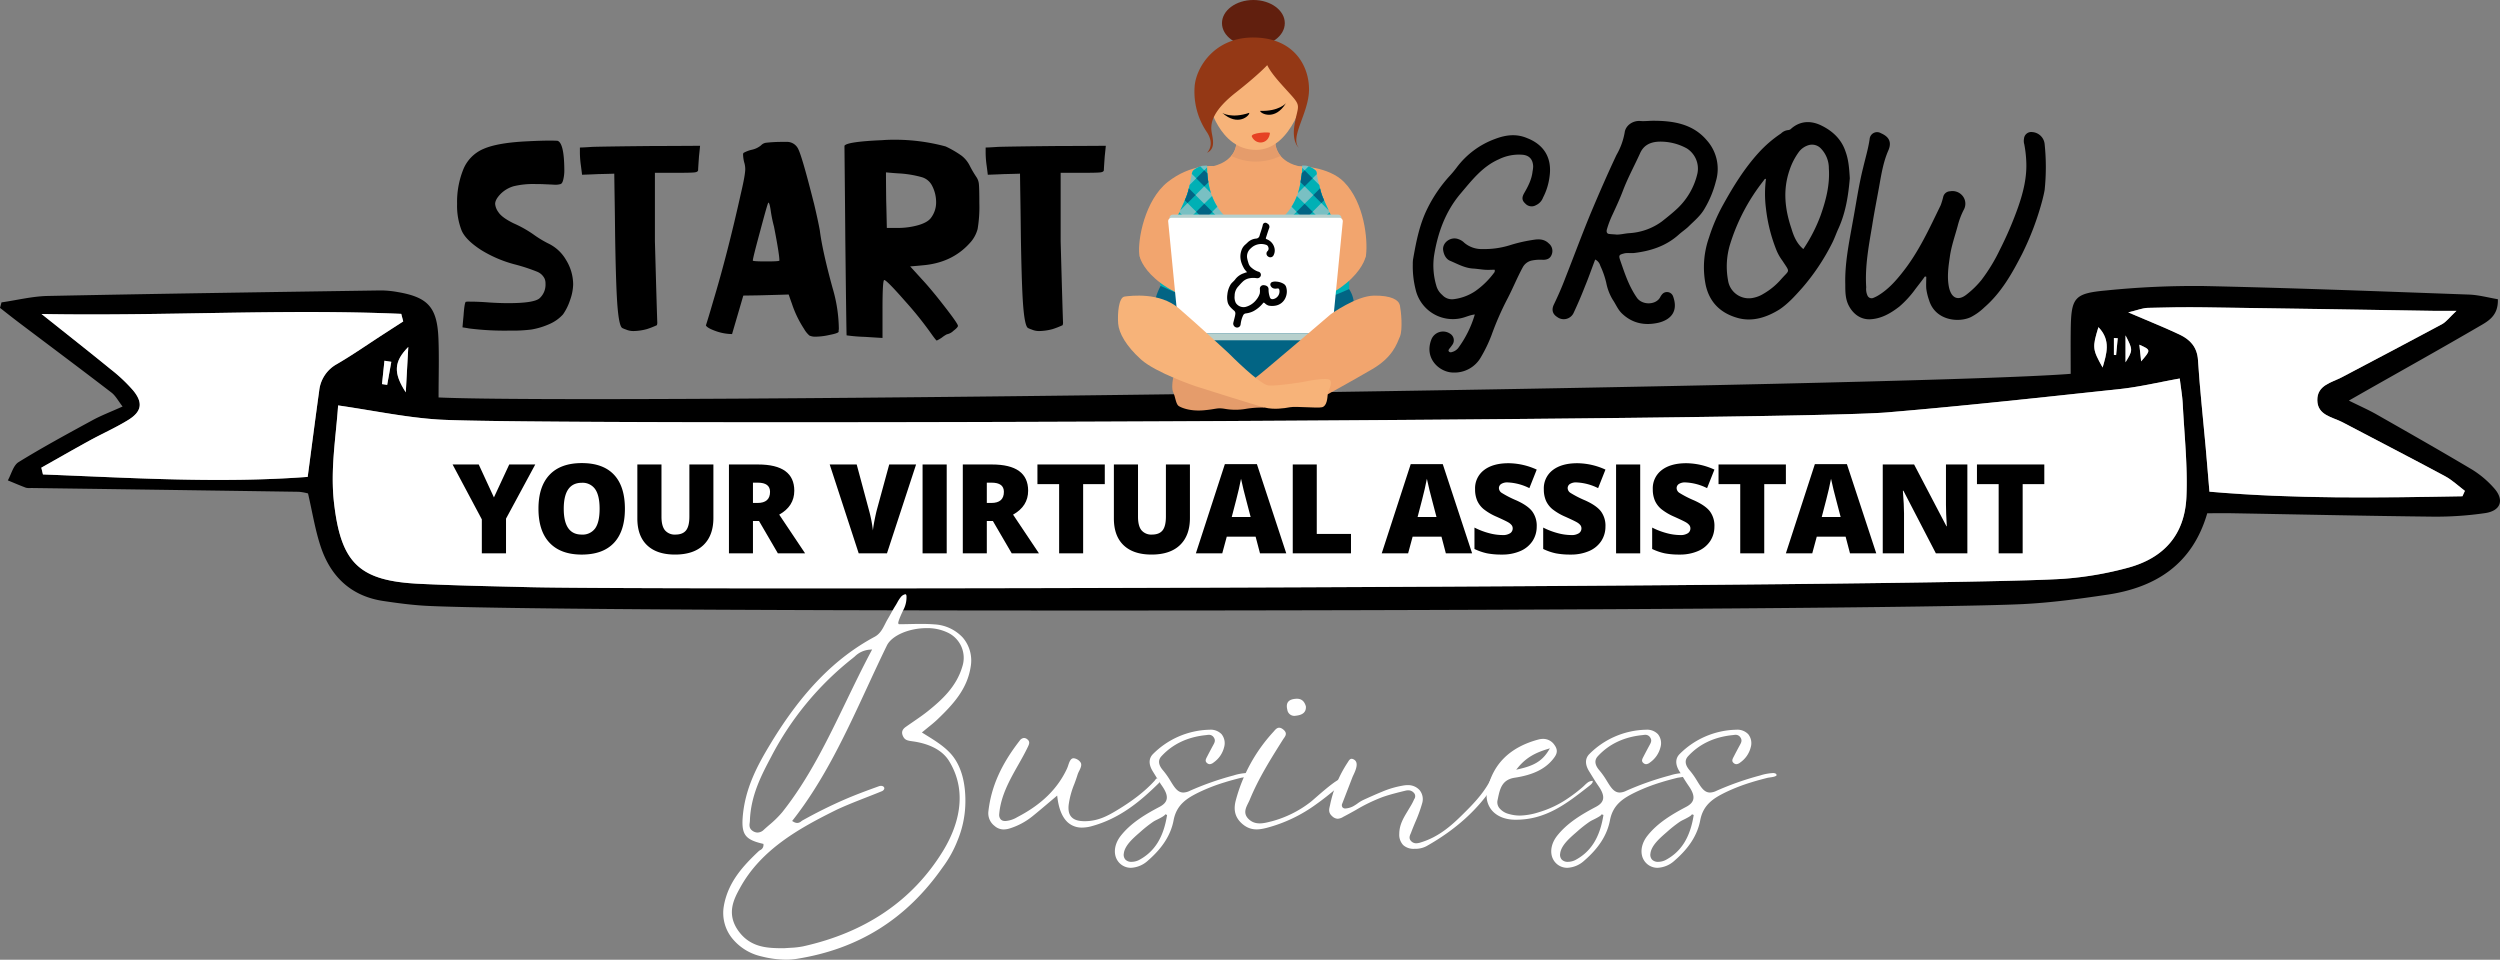
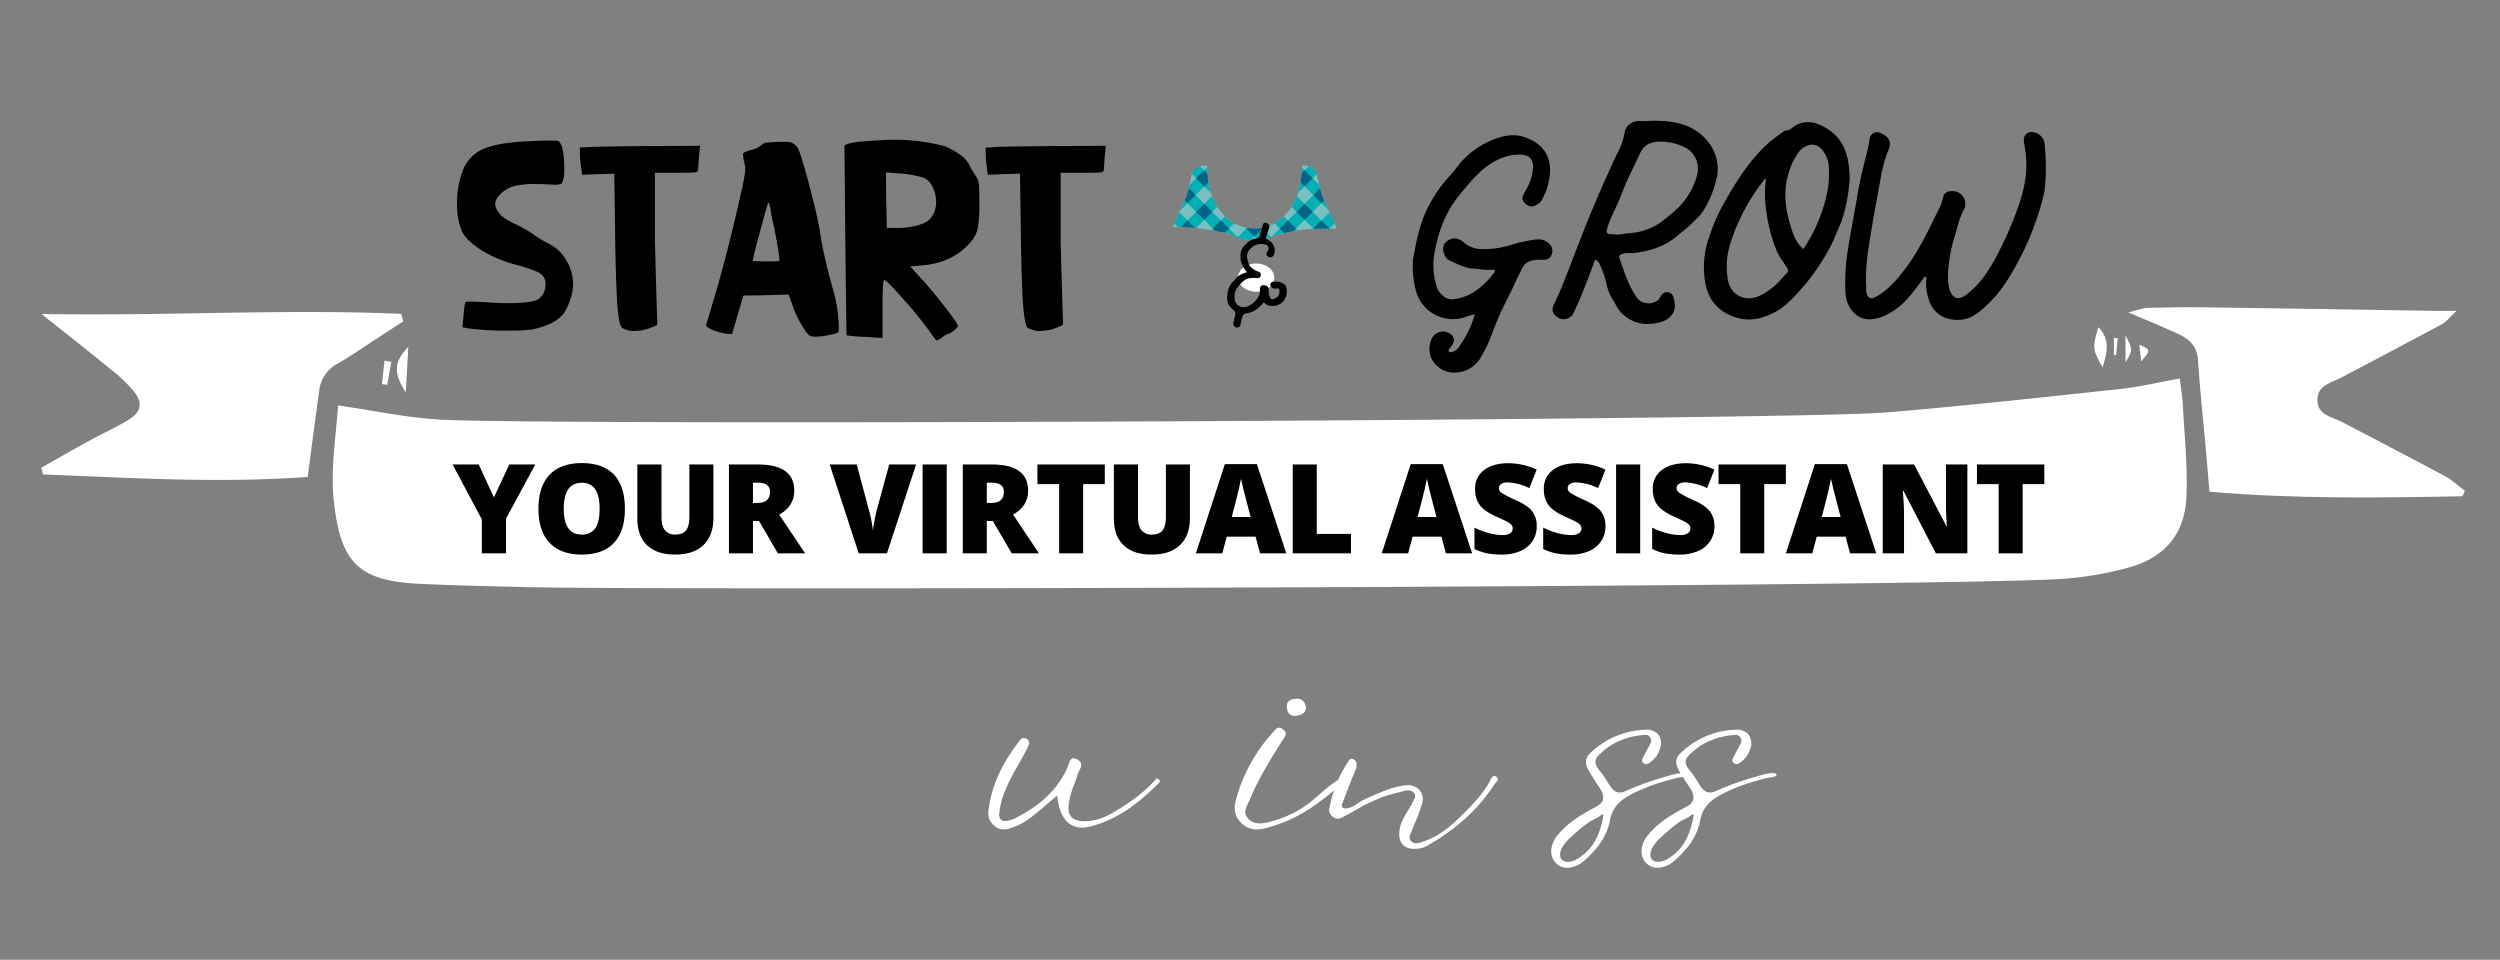
<svg xmlns="http://www.w3.org/2000/svg" width="1088" height="417.663" viewBox="0 0 1088 417.663">
  <rect x="0" y="0" width="1088" height="417.663" fill="#808080" stroke="none" />
  <defs>
    <clipPath id="clip-path">
      <rect id="Rectangle_46" data-name="Rectangle 46" width="1088" height="417.663" fill="none" />
    </clipPath>
    <clipPath id="clip-path-2">
-       <rect id="Rectangle_47" data-name="Rectangle 47" width="123.416" height="178.663" fill="none" />
-     </clipPath>
+       </clipPath>
    <clipPath id="clip-path-3">
      <path id="Path_2294" data-name="Path 2294" d="M1432.392,194.567s1.882,18.872-19.625,18.872-18.875-18.559-18.875-18.559c-2.759-.878-8.9.376-8.9.376a46.828,46.828,0,0,1-6.771,13.67c-5.016,7.023-3.01,12.541-3.01,12.541,8.779-1.129,25.834,2.759,25.834,2.759s5.895,5.519,19.439.878,28.845-2.759,28.845-2.759c.752-5.267-3.637-10.534-7.024-14.548s-3.738-11.951-3.738-11.951c-1.237-1.184-4.71-1.281-5.822-1.281-.22,0-.348,0-.348,0" transform="translate(-1374.809 -194.564)" fill="none" />
    </clipPath>
  </defs>
  <g id="Start_and_grow" data-name="Start and grow" transform="translate(0 -0.002)">
    <g id="Group_114" data-name="Group 114" transform="translate(0 0.002)">
      <g id="Group_113" data-name="Group 113" clip-path="url(#clip-path)">
        <path id="Path_2241" data-name="Path 2241" d="M568.31,165.538q5.737-.282,9.313-.283,1.976,0,3.387.094,2.823,1.036,2.917,12.417a16.825,16.825,0,0,1-.471,4.516q-.377,1.6-1.129,1.882a7.987,7.987,0,0,1-2.822.282q-1.693-.093-4.045-.188-1.505-.093-4.045-.094a36.646,36.646,0,0,0-9.5.94,13.308,13.308,0,0,0-5.551,3.2q-2.54,2.54-2.54,4.515a7.086,7.086,0,0,0,1.411,3.575q1.5,2.353,6.68,4.892a50.305,50.305,0,0,1,8.56,4.8,47.257,47.257,0,0,0,6.3,3.857,17.773,17.773,0,0,1,7.9,7.244,20.415,20.415,0,0,1,3.1,10.63,21.374,21.374,0,0,1-1.317,6.774,23.622,23.622,0,0,1-3.1,6.3,16.924,16.924,0,0,1-5.55,4.045,32.676,32.676,0,0,1-8.184,2.54,65.726,65.726,0,0,1-9.5.47,122.245,122.245,0,0,1-17.686-.941q-.941-.187-2.823-.47.093-1.316.471-5.268.374-5.268.94-5.833a6.6,6.6,0,0,1,1.694-.094q3.951,0,8.655.377,4.421.282,8.184.282,11.289,0,13.641-2.164a7.994,7.994,0,0,0,2.54-6.3,5.383,5.383,0,0,0-.376-2.164,6.179,6.179,0,0,0-3.387-3.1,80.156,80.156,0,0,0-9.125-3.011,53.721,53.721,0,0,1-15.146-6.4q-6.681-4.326-8.467-8.466a29.491,29.491,0,0,1-1.976-11.571,37.93,37.93,0,0,1,2.634-14.863,16.375,16.375,0,0,1,8.937-9.125q6.3-2.728,19.473-3.293" transform="translate(-338.336 -104.069)" />
        <path id="Path_2242" data-name="Path 2242" d="M687.036,171.825q6.584-.187,26.153-.376,6.961,0,20.7-.094-.1,1.224-.47,4.61-.377,5.269-.377,5.926,0,.846-1.5,1.035t-7.808.188h-9.5v29.822q.846,30.669,1.035,35.278a2.924,2.924,0,0,1-.188,1.223,37.935,37.935,0,0,1-4.328,1.693,23.51,23.51,0,0,1-5.739.847,7.947,7.947,0,0,1-3.386-.659,10.953,10.953,0,0,1-1.411-.564q-.659-.187-1.129-1.788-.941-3.1-1.411-11.759t-.753-26.247q-.094-9.123-.188-14.864t-.188-12.606q-2.352.095-7.056.188-1.693.095-6.961.282-.1-.94-.471-3.763a41.664,41.664,0,0,1-.47-5.833v-2.257q1.411,0,5.456-.283" transform="translate(-429.217 -107.909)" />
        <path id="Path_2243" data-name="Path 2243" d="M855.858,167.157a61.648,61.648,0,0,1,6.4-.376h2.352a5.408,5.408,0,0,1,5.362,3.293q1.6,3.294,6.021,20.6.47,1.883.752,2.916,1.786,7.527,2.54,11.759,1.129,8.939,5.55,25.024a65.066,65.066,0,0,1,2.728,17.686,4.085,4.085,0,0,1-.094.753v.659q-.471.659-3.951,1.317a28.269,28.269,0,0,1-5.739.753,6.4,6.4,0,0,1-3.01-.471,10.9,10.9,0,0,1-2.352-2.916,46.7,46.7,0,0,1-5.363-11.195q-.471-1.222-1.317-3.763-2.447.095-9.784.283-2.54.1-9.972.188-1.224,4.233-4.892,16.745a21.624,21.624,0,0,1-7.15-1.317q-3.669-1.316-4.234-2.446,1.129-3.48,3.2-10.63,6.209-20.6,12.041-46.849,1.881-7.995,1.882-10.537a10.06,10.06,0,0,0-.47-3.01,15.508,15.508,0,0,1-.471-3.2,1.277,1.277,0,0,1,.188-.846,13.523,13.523,0,0,1,3.763-1.411,9.322,9.322,0,0,0,3.857-1.881,3.693,3.693,0,0,1,2.164-1.129m1.976,28.975q-.472-2.915-.941-2.916-.282,0-3.48,12.042-3.294,12.135-3.293,13.17,0,.377,5.927.376,5.645,0,5.645-.376,0-2.728-2.352-14.77a59.845,59.845,0,0,1-1.505-7.526" transform="translate(-522.496 -105.029)" />
        <path id="Path_2244" data-name="Path 2244" d="M1037.158,248.907a13.086,13.086,0,0,0-2.164,1.411,14.713,14.713,0,0,1-2.258,1.317q-.283,0-2.352-2.916a156.853,156.853,0,0,0-11.477-14.3q-8-9.124-9.031-9.125-.754,0-.752,12.606v12.606q-1.883-.094-7.62-.47a72.774,72.774,0,0,1-8-.659q-.095-.094-.564-41.3-.1-13.734-.377-41.2,1.034-1.786,16.369-2.446,2.445-.187,4.8-.188a84.827,84.827,0,0,1,22.86,2.916,43.923,43.923,0,0,1,6.961,4.046,12.694,12.694,0,0,1,3.575,4.421,46.048,46.048,0,0,0,2.822,4.8,6.531,6.531,0,0,1,1.129,3.2q.188,1.976.188,8.185a57.844,57.844,0,0,1-.752,11.289,14.4,14.4,0,0,1-3.575,6.3q-7.715,8.466-20.414,9.5-1.789.19-5.362.471,1.221,1.318,4.8,5.268,4.234,4.515,10.066,12.042,5.927,7.619,5.927,8.56,0,.659-1.976,2.164a5.574,5.574,0,0,1-2.822,1.505m-11.007-68.392a46.446,46.446,0,0,0-9.5-1.6q-1.976-.093-6.021-.471,0,3.012.094,12.136.093,3.012.283,12.042h5.173a32.733,32.733,0,0,0,8.561-1.223q3.857-1.129,5.362-3.01a11.131,11.131,0,0,0,2.352-7.056,15.488,15.488,0,0,0-1.787-7.149,7.276,7.276,0,0,0-4.515-3.669" transform="translate(-625.057 -103.429)" />
        <path id="Path_2245" data-name="Path 2245" d="M1163.935,171.825q6.583-.187,26.153-.376,6.96,0,20.7-.094-.1,1.224-.471,4.61-.376,5.269-.376,5.926,0,.846-1.5,1.035t-7.809.188h-9.5v29.822q.846,30.669,1.035,35.278a2.932,2.932,0,0,1-.188,1.223,37.971,37.971,0,0,1-4.328,1.693,23.514,23.514,0,0,1-5.739.847,7.949,7.949,0,0,1-3.386-.659,10.948,10.948,0,0,1-1.411-.564q-.659-.187-1.129-1.788-.941-3.1-1.411-11.759t-.753-26.247q-.094-9.123-.188-14.864t-.188-12.606q-2.353.095-7.056.188-1.693.095-6.961.282-.1-.94-.471-3.763a41.656,41.656,0,0,1-.47-5.833v-2.257q1.411,0,5.456-.283" transform="translate(-729.538 -107.909)" />
        <path id="Path_2246" data-name="Path 2246" d="M1681.57,238.562a16.61,16.61,0,0,1-19.845-12.449,41.031,41.031,0,0,1-1.233-10.97,13.417,13.417,0,0,1,.123-2.219c1.356-7.766,2.835-15.408,6.41-22.434a61.181,61.181,0,0,1,9.368-13.682,47.7,47.7,0,0,0,3.2-3.821,36.487,36.487,0,0,1,16.763-12.449c4.561-1.726,9.121-2.342,13.805-.37,7.4,2.835,10.97,8.628,9.861,16.64a26.882,26.882,0,0,1-2.835,9.244,5.85,5.85,0,0,1-3.081,3.328,3.729,3.729,0,0,1-4.685-.739c-1.355-1.233-1.6-2.465-.492-4.437,1.725-2.958,3.328-6.04,3.7-9.614a10.914,10.914,0,0,0,.246-2.1c-.124-3.081-1.726-4.807-4.684-5.054a19.78,19.78,0,0,0-10.231,1.972c-7.272,3.2-11.833,9.244-16.764,15.037-6.533,7.766-9.861,17.01-11.463,26.994a30.807,30.807,0,0,0,.986,12.942,7.988,7.988,0,0,0,2.588,4.068,5.707,5.707,0,0,0,4.931,1.849,21.614,21.614,0,0,0,9.368-3.451,35.332,35.332,0,0,0,8.135-7.889,1.455,1.455,0,0,0,.369-1.479c-1.356,0-2.834.123-4.437,0-1.479-.123-3.081-.37-4.561-.493-3.821-.123-7.026-1.972-10.23-3.328-1.972-.739-2.959-2.835-3.205-4.93-.246-3.2,3.452-5.793,6.656-4.561a6.463,6.463,0,0,1,2.589,1.6,11.722,11.722,0,0,0,8.012,2.712,37.073,37.073,0,0,0,11.586-1.6,65.741,65.741,0,0,1,10.847-2.465c2.342-.37,4.56-.123,6.286,1.6a4.19,4.19,0,0,1,1.356,4.684c-.616,1.849-1.972,2.465-3.821,2.465a18.344,18.344,0,0,0-5.177.37,5.875,5.875,0,0,0-3.7,2.958c-2.342,4.314-4.191,8.875-6.409,13.189a127.628,127.628,0,0,0-7.149,16.27,61.247,61.247,0,0,1-4.561,9.491,13.18,13.18,0,0,1-12.079,6.779c-5.794,0-12.7-5.916-9.614-14.175a5.466,5.466,0,0,1,8.258-2.711,3.347,3.347,0,0,1,.863,4.93,18.174,18.174,0,0,1-1.233,1.6c-.246.37-.493.74-.246,1.109a1.038,1.038,0,0,0,1.233.37,5.243,5.243,0,0,0,2.835-1.725,46.7,46.7,0,0,0,7.272-14.668c-2.219.247-4.068,1.233-5.916,1.6" transform="translate(-1045.644 -100.092)" />
        <path id="Path_2247" data-name="Path 2247" d="M1838.862,214.3c-1.479,3.821-3.081,7.519-4.807,11.217a4.733,4.733,0,0,1-7.149,1.849c-1.972-1.233-2.589-3.082-1.479-5.424,1.849-3.821,3.575-7.766,5.054-11.71,3.7-9.368,7.149-18.735,10.97-27.98,3.575-8.5,7.272-17.01,11.217-25.392a29.844,29.844,0,0,0,3.574-9.738c.37-3.2,3.7-5.424,7.025-5.054,1.726.123,3.575-.123,5.424-.123,8.751,0,17.256,1.356,23.3,8.5a18.672,18.672,0,0,1,3.944,17.873,44.255,44.255,0,0,1-4.807,11.71c-1.849,3.328-4.684,5.547-7.272,8.135-1.356,1.233-2.835,2.219-4.191,3.451-5.547,4.93-12.2,7.026-19.352,7.889-1.355.123-2.712-.123-4.067.123-2.342.616-2.712.739-1.972,2.958,1.6,4.561,3.082,9.245,5.546,13.559a29.534,29.534,0,0,0,1.6,2.588c2.219,3.575,8.505,3.575,10.354-.123a5.8,5.8,0,0,1,1.109-1.479,2.809,2.809,0,0,1,4.438,1.233c2.342,6.41-.863,10.107-6.286,11.463-5.917,1.356-11.34.37-15.9-3.944-1.849-1.726-2.712-4.068-4.068-6.04a22.46,22.46,0,0,1-2.835-7.4,37.476,37.476,0,0,0-2.589-7.4,4.271,4.271,0,0,0-2.219-2.712c-1.6,4.191-2.958,8.135-4.561,11.957m19.352-23.419a26.706,26.706,0,0,0,14.175-5.054c2.342-1.849,4.684-3.7,6.9-5.793a30.266,30.266,0,0,0,8.628-15.161,10.417,10.417,0,0,0-4.561-10.847,23.692,23.692,0,0,0-12.573-2.958c-3.7.247-6.409,1.725-7.889,5.177-2.465,5.424-5.3,10.6-7.4,16.147-1.356,3.574-2.958,7.026-4.561,10.477a41.78,41.78,0,0,0-2.465,6.533c-.247,1.233.246,1.849,1.356,1.849.986.123,1.972.123,2.958.247,1.849,0,3.575-.493,5.424-.616" transform="translate(-1149.195 -89.39)" />
        <path id="Path_2248" data-name="Path 2248" d="M2061.416,189.54c-1.109,2.342-1.849,4.684-3.081,7.026a94.2,94.2,0,0,1-12.82,19.106c-3.081,3.451-6.039,6.779-9.861,9.368-5.547,3.451-11.586,5.423-17.873,3.821-7.4-1.972-12.572-6.533-14.3-14.545a39.007,39.007,0,0,1,1.479-20.585,77.027,77.027,0,0,1,6.163-14.3c4.438-8.012,9.244-15.778,15.408-22.557a52.287,52.287,0,0,1,9.737-8.382,5.179,5.179,0,0,1,3.082-1.48,2.147,2.147,0,0,0,1.479-.739c4.191-3.574,9-3.328,13.313-1.109,4.683,2.342,8.5,5.916,10.23,11.217,1.356,3.7,1.6,7.519,1.849,11.587-.616,7.272-1.725,14.668-4.807,21.57m-32.664-20.584a85.12,85.12,0,0,0-14.668,27.857,33.132,33.132,0,0,0-.863,15.531,9.14,9.14,0,0,0,11.094,7.642,13.206,13.206,0,0,0,4.314-1.726,29.948,29.948,0,0,0,7.765-6.41c3.7-4.191,3.945-2.711.493-8.012a20.786,20.786,0,0,1-2.589-4.56,69.806,69.806,0,0,1-4.561-18.12,50.537,50.537,0,0,1,0-12.942,1.111,1.111,0,0,0-.986.739m24.776,15.161c2.342-6.656,4.067-13.312,3.574-20.461a12.32,12.32,0,0,0-3.452-8.628,5.273,5.273,0,0,0-5.3-1.479,8.249,8.249,0,0,0-4.192,2.835,28.31,28.31,0,0,0-4.19,8.135c-2.958,8.629-1.972,17.01.863,25.392.986,3.328,2.342,6.533,5.177,8.875a68.752,68.752,0,0,0,7.519-14.668" transform="translate(-1261.185 -90.391)" />
        <path id="Path_2249" data-name="Path 2249" d="M2198.951,224.149a44.124,44.124,0,0,1-6.533,7.026c-3.822,2.958-8.012,5.424-13.066,5.547-3.944,0-7.026-2.342-8.875-5.793-1.6-2.958-1.6-6.163-1.6-9.368-.247-9.121,1.6-18,3.2-26.994,1.479-7.889,2.588-15.9,4.561-23.789.987-4.191,2.219-8.259,2.835-12.45a3.252,3.252,0,0,1,4.931-2.588c2.835,1.233,5.054,3.328,3.2,7.519-2.219,5.054-3.082,10.6-4.068,16.147-.986,5.423-2.095,10.97-2.958,16.517-1.479,8.874-3.2,17.749-2.588,26.871a6.751,6.751,0,0,0,.493,3.451,1.953,1.953,0,0,0,2.711,1.109,14.683,14.683,0,0,0,1.973-.986c4.314-2.589,7.642-6.286,10.724-10.231,7.026-8.874,11.586-18.982,16.517-29.09a32.425,32.425,0,0,0,1.11-3.7,3.146,3.146,0,0,1,2.958-2.342,5.666,5.666,0,0,1,5.424,1.972,5.4,5.4,0,0,1,.493,6.163,33.136,33.136,0,0,0-2.589,6.9c-1.232,4.561-2.835,9-3.451,13.682-.617,4.191-1.233,8.629-.37,12.943.986,4.807,3.944,6.286,7.765,3.2a38.562,38.562,0,0,0,6.409-6.286,75.267,75.267,0,0,0,8.013-13.189,155.665,155.665,0,0,0,8.011-18.736c2.219-6.41,3.821-12.943,3.451-19.845a50.728,50.728,0,0,0-.863-7.272,5.039,5.039,0,0,1-.123-2.342,3.153,3.153,0,0,1,3.575-2.958,5.816,5.816,0,0,1,5.424,5.3,97.119,97.119,0,0,1,0,19.845c-.247,1.479-.616,2.958-.986,4.437a123.283,123.283,0,0,1-8.874,23.543c-4.314,8.382-9,16.763-16.394,23.173a24.89,24.89,0,0,1-5.794,4.191c-5.3,2.588-15.531,1.6-18.242-7.272a25.125,25.125,0,0,1-1.232-5.054c-.124-1.725,0-3.451,0-5.177a1.344,1.344,0,0,0-.617-.123c-1.479,2.1-3.082,4.067-4.56,6.04" transform="translate(-1365.809 -97.759)" />
-         <path id="Path_2250" data-name="Path 2250" d="M960.6,434.979c-6.449,22.214-22.376,32.314-43.55,35.457-12.177,1.808-24.44,3.482-36.723,4.086-63.466,3.115-631.09,3.989-694.583.762-6.322-.324-12.633-1.173-18.9-2.109-14.01-2.087-22.9-10.561-27.246-23.587-2.47-7.389-3.676-15.2-5.546-23.222a22.745,22.745,0,0,0-4.018-.721Q71.771,424.784,13.519,424a6.793,6.793,0,0,1-2.228-.119c-2.654-.995-5.256-2.122-7.88-3.2,1.52-2.715,2.36-6.522,4.673-7.95,10.465-6.45,21.3-12.319,32.108-18.206,3.9-2.127,8.1-3.71,13.156-5.992-1.883-2.41-3.033-4.683-4.849-6.075-13.318-10.227-26.777-20.269-40.177-30.387-2.8-2.117-5.55-4.3-8.322-6.463.216-.793.435-1.592.653-2.391,6.734-.972,13.453-2.665,20.2-2.8,48.171-.986,96.348-1.671,144.523-2.4a42.323,42.323,0,0,1,7.805.721c13.1,2.26,17.073,6.641,17.626,20.146.331,8.12.059,16.261.059,25.705,69.466,3.2,641.37-4.789,710.3-10.283,0-6.842-.057-12.716.011-18.589.166-14.582,1.293-16.4,15.47-17.695A379.44,379.44,0,0,1,959.11,336.1c38.461.822,76.91,2.329,115.357,3.716,4.249.155,8.462,1.333,12.6,2.023.276,7.406-4.48,9.688-8.482,12.021-16.115,9.393-32.4,18.489-48.63,27.69-2.152,1.223-4.3,2.456-7.726,4.409,4.9,2.431,8.569,4.04,12.031,6.006,13.934,7.928,27.875,15.841,41.642,24.044a42.447,42.447,0,0,1,9.392,7.923c4.728,5.18,3.143,10-3.828,11a147.968,147.968,0,0,1-22.342,1.538c-29.123-.314-58.241-.968-87.359-1.478-3.337-.06-6.674-.009-11.169-.009M147.15,388.062c-.929,13.759-3.469,28.008-1.753,42.641,3.049,25.973,10.859,33.718,37.065,34.988,16.035.776,32.1,1.072,48.148,1.469,54.543,1.347,613.169.041,667.589-3.66a147.783,147.783,0,0,0,27.542-4.7c16.136-4.268,25.093-14.559,25.8-31.031.571-13.359-.907-26.814-1.6-40.218-.184-3.593-.822-7.158-1.307-11.206-9.308,1.671-17.621,3.68-26.052,4.583-33.773,3.614-67.547,7.339-101.389,10.173-42.067,3.518-588.371,5.834-630.578,3.09-14.011-.912-27.891-3.87-43.459-6.129M175.481,351.5q-.428-1.636-.86-3.282c-51.4-2.241-102.8,1.027-156.542.06,11.511,9.179,20.863,16.517,30.069,24.035a69.474,69.474,0,0,1,9.752,9.178c4.441,5.358,3.823,9.242-2.089,12.9-5.381,3.323-11.219,5.9-16.777,8.942C31.977,407.2,25,411.2,17.984,415.154q.357,1.471.709,2.944c38.38,1.474,76.744,3.938,115.213,1.067,1.761-13.244,3.323-25.394,5.011-37.529a15.014,15.014,0,0,1,7.76-11.593c6.744-3.934,13.171-8.42,19.734-12.674q4.534-2.938,9.071-5.869m896.166,76.1q.536-1.176,1.07-2.364c-2.867-2.15-5.52-4.711-8.646-6.389-14.782-7.941-29.7-15.628-44.554-23.441-4.455-2.339-10.934-3-11.018-9.626-.081-6.567,6.2-7.618,10.687-9.99,14.511-7.668,29.061-15.268,43.511-23.053,1.894-1.017,3.281-2.963,6.35-5.833-4.821,0-7.413.032-10.006-.005q-49.861-.772-99.724-1.537c-8.215-.115-16.437,0-24.651.247-2.222.069-4.423.989-8.468,1.957,8.76,3.76,15.657,6.5,22.352,9.666,4.551,2.155,7.649,5.386,8.015,11.119.806,12.66,2.209,25.281,3.341,37.918.562,6.248,1.064,12.5,1.639,19.328,37.152,3.236,73.628,2.662,110.1,2M915.06,371.567c1.652-5.856,3.771-11.78-1.826-17.572-2.693,8.858-2.639,9.612,1.826,17.572M176.6,382.36c.337-6.12.676-12.24,1.091-19.743-6.257,6.335-6.613,11.286-1.091,19.743m748.429-13.071c3.242-5.34,3.242-5.34,0-11.715Zm6.8-.406c4.29-4.975,4.29-4.975-.787-7.249.289,2.675.539,4.962.787,7.249m-765.581,9.89q1.127.178,2.253.347.9-5.02,1.8-10.037-1.492-.239-2.989-.47-.534,5.08-1.066,10.16m755.4-19.959c-.557-.032-1.114-.06-1.671-.092v7.367c.317.013.634.032.954.05q.359-3.661.717-7.325" transform="translate(0 -211.619)" fill-rule="evenodd" />
        <path id="Path_2251" data-name="Path 2251" d="M393.452,456.607c15.567,2.259,29.447,5.216,43.458,6.129,42.208,2.743,588.512.428,630.579-3.091,33.842-2.834,67.616-6.559,101.389-10.173,8.43-.9,16.743-2.912,26.052-4.583.485,4.048,1.123,7.613,1.307,11.206.692,13.4,2.17,26.859,1.6,40.218-.7,16.471-9.659,26.763-25.8,31.03a147.793,147.793,0,0,1-27.542,4.7c-54.42,3.7-613.047,5.006-667.589,3.66-16.052-.4-32.112-.693-48.148-1.468-26.206-1.27-34.016-9.015-37.065-34.988-1.717-14.633.824-28.882,1.753-42.641" transform="translate(-246.301 -280.165)" fill="#fff" fill-rule="evenodd" />
        <path id="Path_2252" data-name="Path 2252" d="M206.069,370.84q-4.535,2.938-9.071,5.869c-6.563,4.254-12.99,8.74-19.734,12.674a15.015,15.015,0,0,0-7.759,11.593c-1.688,12.134-3.25,24.285-5.011,37.529-38.468,2.871-76.832.407-115.212-1.067q-.352-1.473-.709-2.944c7.012-3.949,13.993-7.955,21.049-11.825,5.558-3.044,11.4-5.619,16.777-8.942,5.912-3.655,6.531-7.539,2.089-12.9a69.509,69.509,0,0,0-9.752-9.178c-9.206-7.518-18.558-14.856-30.069-24.035,53.741.968,105.142-2.3,156.541-.059q.432,1.643.86,3.282" transform="translate(-30.588 -230.961)" fill="#fff" fill-rule="evenodd" />
        <path id="Path_2253" data-name="Path 2253" d="M2646.914,443.371c-36.475.658-72.951,1.232-110.1-2-.575-6.828-1.077-13.08-1.638-19.328-1.132-12.637-2.535-25.258-3.341-37.918-.365-5.733-3.464-8.964-8.014-11.119-6.695-3.163-13.591-5.906-22.352-9.666,4.045-.968,6.247-1.889,8.468-1.957,8.214-.243,16.436-.361,24.651-.247q49.866.692,99.724,1.537c2.593.037,5.185.005,10.006.005-3.069,2.87-4.456,4.815-6.35,5.833-14.449,7.786-29,15.386-43.51,23.053-4.489,2.372-10.769,3.423-10.688,9.991.085,6.627,6.563,7.287,11.018,9.626,14.854,7.813,29.771,15.5,44.554,23.441,3.127,1.678,5.779,4.239,8.646,6.389q-.536,1.186-1.07,2.364" transform="translate(-1575.267 -227.392)" fill="#fff" fill-rule="evenodd" />
        <path id="Path_2254" data-name="Path 2254" d="M2465.186,402.1c-4.466-7.96-4.519-8.714-1.826-17.572,5.6,5.792,3.478,11.716,1.826,17.572" transform="translate(-1550.126 -242.153)" fill="#fff" fill-rule="evenodd" />
        <path id="Path_2255" data-name="Path 2255" d="M470.338,427.557c-5.522-8.458-5.167-13.408,1.091-19.743-.415,7.5-.753,13.624-1.091,19.743" transform="translate(-293.741 -256.817)" fill="#fff" fill-rule="evenodd" />
        <path id="Path_2256" data-name="Path 2256" d="M2498.3,405.909V394.194c3.243,6.376,3.243,6.376,0,11.715" transform="translate(-1573.272 -248.24)" fill="#fff" fill-rule="evenodd" />
        <path id="Path_2257" data-name="Path 2257" d="M2515.334,412.41c-.247-2.287-.5-4.574-.787-7.249,5.077,2.274,5.077,2.274.787,7.249" transform="translate(-1583.505 -255.146)" fill="#fff" fill-rule="evenodd" />
        <path id="Path_2258" data-name="Path 2258" d="M449,434.17q.531-5.081,1.066-10.16,1.5.232,2.989.469-.9,5.021-1.8,10.037-1.126-.171-2.253-.347" transform="translate(-282.753 -267.016)" fill="#fff" fill-rule="evenodd" />
        <path id="Path_2259" data-name="Path 2259" d="M2486.331,397.389q-.357,3.663-.717,7.325c-.32-.018-.637-.036-.954-.05V397.3c.557.032,1.114.06,1.671.091" transform="translate(-1564.684 -250.194)" fill="#fff" fill-rule="evenodd" />
        <path id="Path_2260" data-name="Path 2260" d="M549.957,560.283l6.666-14.338h11.322l-12.724,23.57v15.1H544.693V569.833l-12.724-23.888h11.375Z" transform="translate(-335.001 -343.803)" />
        <path id="Path_2261" data-name="Path 2261" d="M670.525,564.2q0,9.762-4.788,14.841t-14.021,5.079q-9.1,0-13.954-5.106t-4.855-14.867q0-9.656,4.828-14.748t14.034-5.093q9.232,0,13.994,5.053t4.762,14.841m-26.613,0q0,11.217,7.8,11.216a6.709,6.709,0,0,0,5.886-2.725q1.917-2.724,1.918-8.491,0-5.793-1.944-8.558a6.634,6.634,0,0,0-5.807-2.765q-7.857,0-7.857,11.322" transform="translate(-398.565 -342.768)" />
        <path id="Path_2262" data-name="Path 2262" d="M782.23,545.945v23.279q0,7.592-4.3,11.759t-12.394,4.166q-7.91,0-12.156-4.047t-4.246-11.639V545.945h10.5v22.7q0,4.1,1.535,5.952a5.536,5.536,0,0,0,4.524,1.852q3.2,0,4.643-1.839t1.442-6.018V545.945Z" transform="translate(-471.759 -343.803)" />
        <path id="Path_2263" data-name="Path 2263" d="M867.24,570.547v14.073H856.79V545.945h12.671q15.767,0,15.767,11.428,0,6.72-6.561,10.4l11.27,16.851H878.086l-8.2-14.073Zm0-7.857H869.2q5.476,0,5.476-4.841,0-3.994-5.37-3.994H867.24Z" transform="translate(-539.553 -343.803)" />
        <path id="Path_2264" data-name="Path 2264" d="M1001.119,545.945h11.693l-12.672,38.676h-12.3l-12.619-38.676h11.746l5.264,19.6a59.9,59.9,0,0,1,1.8,9.1q.184-1.852.74-4.63t.979-4.365Z" transform="translate(-614.133 -343.803)" />
        <rect id="Rectangle_44" data-name="Rectangle 44" width="10.502" height="38.676" transform="translate(401.504 202.142)" />
        <path id="Path_2265" data-name="Path 2265" d="M1142.109,570.547v14.073h-10.45V545.945h12.672q15.766,0,15.766,11.428,0,6.72-6.56,10.4l11.27,16.851h-11.852l-8.2-14.073Zm0-7.857h1.958q5.475,0,5.476-4.841,0-3.994-5.37-3.994h-2.063Z" transform="translate(-712.648 -343.803)" />
        <path id="Path_2266" data-name="Path 2266" d="M1239.273,584.621h-10.449V554.49h-9.444v-8.545h29.311v8.545h-9.418Z" transform="translate(-767.89 -343.803)" />
        <path id="Path_2267" data-name="Path 2267" d="M1342.34,545.945v23.279q0,7.592-4.3,11.759t-12.394,4.166q-7.91,0-12.156-4.047t-4.246-11.639V545.945h10.5v22.7q0,4.1,1.535,5.952a5.536,5.536,0,0,0,4.523,1.852q3.2,0,4.643-1.839t1.442-6.018V545.945Z" transform="translate(-824.482 -343.803)" />
        <path id="Path_2268" data-name="Path 2268" d="M1433.522,584.351l-1.905-7.249h-12.565l-1.958,7.249h-11.481l12.619-38.835h13.941l12.777,38.835Zm-4.074-15.819-1.667-6.349q-.583-2.117-1.415-5.476t-1.1-4.815q-.238,1.349-.94,4.444t-3.108,12.2Z" transform="translate(-885.168 -343.533)" />
        <path id="Path_2269" data-name="Path 2269" d="M1519.482,584.621V545.945h10.45v30.237h14.893v8.439Z" transform="translate(-956.875 -343.803)" />
        <path id="Path_2270" data-name="Path 2270" d="M1651.961,584.351l-1.9-7.249h-12.565l-1.958,7.249h-11.481l12.619-38.835h13.941l12.777,38.835Zm-4.073-15.819-1.667-6.349q-.582-2.117-1.415-5.476t-1.1-4.815q-.237,1.349-.939,4.444t-3.108,12.2Z" transform="translate(-1022.726 -343.533)" />
        <path id="Path_2271" data-name="Path 2271" d="M1760.152,571.931a11.406,11.406,0,0,1-1.825,6.389,11.949,11.949,0,0,1-5.264,4.339,19.522,19.522,0,0,1-8.069,1.547,32.674,32.674,0,0,1-6.481-.542,24.049,24.049,0,0,1-5.45-1.892V572.46a31.088,31.088,0,0,0,6.216,2.394,23.168,23.168,0,0,0,5.926.86,5.757,5.757,0,0,0,3.413-.807,2.481,2.481,0,0,0,1.084-2.077,2.288,2.288,0,0,0-.436-1.389,5.1,5.1,0,0,0-1.4-1.2q-.966-.608-5.145-2.487a24.665,24.665,0,0,1-5.675-3.333,10.218,10.218,0,0,1-2.8-3.7,12.28,12.28,0,0,1-.913-4.947,9.915,9.915,0,0,1,3.889-8.333q3.889-2.989,10.688-2.989a29.988,29.988,0,0,1,12.247,2.777l-3.2,8.069a23.194,23.194,0,0,0-9.364-2.487,4.879,4.879,0,0,0-2.963.714,2.163,2.163,0,0,0-.926,1.773,2.56,2.56,0,0,0,1.177,2.037,44.857,44.857,0,0,0,6.389,3.28q5,2.249,6.945,4.828a10.488,10.488,0,0,1,1.944,6.494" transform="translate(-1091.376 -342.859)" />
        <path id="Path_2272" data-name="Path 2272" d="M1840.943,571.931a11.406,11.406,0,0,1-1.826,6.389,11.951,11.951,0,0,1-5.264,4.339,19.523,19.523,0,0,1-8.069,1.547,32.677,32.677,0,0,1-6.48-.542,24.056,24.056,0,0,1-5.45-1.892V572.46a31.093,31.093,0,0,0,6.217,2.394,23.166,23.166,0,0,0,5.926.86,5.758,5.758,0,0,0,3.413-.807,2.481,2.481,0,0,0,1.085-2.077,2.287,2.287,0,0,0-.436-1.389,5.1,5.1,0,0,0-1.4-1.2q-.967-.608-5.145-2.487a24.65,24.65,0,0,1-5.675-3.333,10.22,10.22,0,0,1-2.8-3.7,12.282,12.282,0,0,1-.912-4.947,9.914,9.914,0,0,1,3.888-8.333q3.889-2.989,10.688-2.989a29.993,29.993,0,0,1,12.248,2.777l-3.2,8.069a23.193,23.193,0,0,0-9.364-2.487,4.878,4.878,0,0,0-2.963.714,2.163,2.163,0,0,0-.926,1.773,2.559,2.559,0,0,0,1.177,2.037,44.849,44.849,0,0,0,6.389,3.28q5,2.249,6.944,4.828a10.488,10.488,0,0,1,1.944,6.494" transform="translate(-1142.253 -342.859)" />
        <rect id="Rectangle_45" data-name="Rectangle 45" width="10.502" height="38.676" transform="translate(703.316 202.142)" />
        <path id="Path_2273" data-name="Path 2273" d="M1969.018,571.931a11.406,11.406,0,0,1-1.826,6.389,11.953,11.953,0,0,1-5.264,4.339,19.516,19.516,0,0,1-8.068,1.547,32.683,32.683,0,0,1-6.481-.542,24.075,24.075,0,0,1-5.45-1.892V572.46a31.086,31.086,0,0,0,6.217,2.394,23.168,23.168,0,0,0,5.926.86,5.76,5.76,0,0,0,3.413-.807,2.484,2.484,0,0,0,1.084-2.077,2.292,2.292,0,0,0-.436-1.389,5.09,5.09,0,0,0-1.4-1.2q-.965-.608-5.145-2.487a24.673,24.673,0,0,1-5.674-3.333,10.239,10.239,0,0,1-2.8-3.7,12.308,12.308,0,0,1-.912-4.947,9.914,9.914,0,0,1,3.889-8.333q3.889-2.989,10.687-2.989a30,30,0,0,1,12.248,2.777l-3.2,8.069a23.2,23.2,0,0,0-9.365-2.487,4.88,4.88,0,0,0-2.962.714,2.162,2.162,0,0,0-.926,1.773,2.558,2.558,0,0,0,1.177,2.037,44.785,44.785,0,0,0,6.388,3.28q5,2.249,6.944,4.828a10.48,10.48,0,0,1,1.945,6.494" transform="translate(-1222.906 -342.859)" />
        <path id="Path_2274" data-name="Path 2274" d="M2039.828,584.621h-10.449V554.49h-9.444v-8.545h29.311v8.545h-9.417Z" transform="translate(-1272.029 -343.803)" />
        <path id="Path_2275" data-name="Path 2275" d="M2126.993,584.351l-1.905-7.249h-12.565l-1.958,7.249h-11.481l12.619-38.835h13.941l12.777,38.835Zm-4.074-15.819-1.667-6.349q-.583-2.117-1.415-5.476t-1.1-4.815q-.238,1.349-.939,4.444t-3.109,12.2Z" transform="translate(-1321.872 -343.533)" />
        <path id="Path_2276" data-name="Path 2276" d="M2249.777,584.621h-13.7l-14.126-27.248h-.238q.5,6.429.5,9.815v17.433h-9.26V545.945h13.65l14.073,26.877h.159q-.371-5.846-.371-9.391V545.945h9.312Z" transform="translate(-1393.58 -343.803)" />
        <path id="Path_2277" data-name="Path 2277" d="M2343.574,584.621h-10.449V554.49h-9.444v-8.545h29.311v8.545h-9.418Z" transform="translate(-1463.31 -343.803)" />
-         <path id="Path_2278" data-name="Path 2278" d="M955.143,782.765a49.032,49.032,0,0,1,.255,7.941,44.561,44.561,0,0,1-3.276,14.692,50.264,50.264,0,0,1-6.609,11.951c-15.793,22.522-36.609,35.534-63.634,39.789a29.455,29.455,0,0,1-4.538.342,45.275,45.275,0,0,1-10.747-1.464,22.755,22.755,0,0,1-12.917-8.193,17.614,17.614,0,0,1-3.345-13.733c1.848-10.477,8.469-17.486,15.093-23.776a5.392,5.392,0,0,1,.7-.516,2.434,2.434,0,0,0,1.459-2.259l-.019-.454-.477-.112c-3.768-.885-5.9-1.909-7.125-3.418-1.289-1.589-1.721-3.918-1.448-7.778.921-12.814,6.54-23.049,12.218-32.429,13.537-22.352,27.909-37.093,45.23-46.4,2.367-1.27,3.488-3.484,4.565-5.616.358-.709.72-1.413,1.124-2.086.492-.825.958-1.667,1.423-2.51.624-1.127,1.252-2.256,1.937-3.333.285-.447.55-.909.808-1.378a14.467,14.467,0,0,1,1.658-2.521,3.342,3.342,0,0,1,1.894-1.084c.246.084.408.261.454.877a11.835,11.835,0,0,1-1.421,6.065c-.026.05-2.578,5.243-2.116,5.852l.2.261h.3c1.54,0,3.084-.03,4.634-.065s3.131-.066,4.712-.066c1.89,0,3.8.05,5.723.2a18.156,18.156,0,0,1,12.482,5.774,15.342,15.342,0,0,1,3.41,12.694c-1.516,9.773-7.686,16.391-14.418,22.856-1.259,1.209-2.625,2.313-4.115,3.511l-2.694,2.209,1.235.77c3.938,2.46,8.145,4.943,11.321,8.465,3.779,4.2,5.447,9.727,6.062,14.95m-35.019.419a1.893,1.893,0,0,1-1.159,1.017c-6.512,2.675-13.159,5.039-19.5,7.987-16.259,8.037-32.9,17.278-42.074,34.013-2.625,4.789-6.22,11.356-.508,19.027,5.365,7.19,12.91,7.225,19.573,7.254,1.115-.076,1.971-.134,2.825-.184a36.8,36.8,0,0,0,5.534-.632c27.194-6.042,47.66-19.969,60.827-41.393,6.247-10.165,11.4-25.134,2.7-39.279-3.426-5.571-10.224-7.78-15.771-8.549-2.256-.3-3.4-.527-4.187-2.079-.877-1.736-.531-3.032,1.124-4.207,1.055-.747,2.125-1.481,3.19-2.213,2.2-1.509,4.4-3.021,6.467-4.673,5.915-4.761,12.437-10.581,14.988-19.483a12.139,12.139,0,0,0-6.485-14.716,20.478,20.478,0,0,0-9.088-1.9c-7.752,0-15.188,3.252-17.294,7.567-2.928,6-5.743,12.071-8.552,18.149-9.208,19.889-18.731,40.458-32.364,57.818l-.315.4.573.33a3.307,3.307,0,0,0,1.654.525,2.821,2.821,0,0,0,1.76-.743,5.128,5.128,0,0,1,.531-.367c5.959-3.325,12.109-6.4,18.472-9.161,4.8-2.078,9.742-3.891,14.715-5.688,1.583-.574,2.667.292,2.364,1.177M913.8,722.55a10.351,10.351,0,0,0-6.467,2.952l-.9.742a132.162,132.162,0,0,0-35.509,42.948c-4.161,7.852-8.879,16.748-9.253,27.826-.007.27-.046.547-.08.823-.15,1.125-.35,2.656,1.555,3.765a3.691,3.691,0,0,0,1.863.536,3.98,3.98,0,0,0,2.671-1.162c.765-.709,1.555-1.39,2.344-2.079a44.539,44.539,0,0,0,5.758-5.655c11.509-14.523,19.45-30.944,27.852-48.326,3.438-7.113,7-14.469,10.786-21.6l.449-.851Z" transform="translate(-535.316 -439.818)" fill="#fff" />
        <path id="Path_2279" data-name="Path 2279" d="M1236.271,886.131c.077.416-.354.835-.735,1.209-7.764,7.613-16.643,15.115-28.968,18.468a15.917,15.917,0,0,1-4.127.6,9.011,9.011,0,0,1-6.147-2.182c-2.425-2.136-3.968-5.8-4.6-10.877l-.108-.874-3.622,3.063c-2.379,2.017-4.715,4-7.1,5.921a29.953,29.953,0,0,1-9.764,5.269,9.206,9.206,0,0,1-2.784.492,5.929,5.929,0,0,1-3.954-1.513,6.924,6.924,0,0,1-2.7-6.432c1.2-10.55,5.515-20.3,13.582-30.662a2.543,2.543,0,0,1,1.926-1.2,2.392,2.392,0,0,1,1.524.676c1.1.941.762,1.9.158,3.157-1.27,2.675-2.691,5.188-4.2,7.847-3.753,6.637-7.633,13.5-8.286,21.421a2.982,2.982,0,0,0,.685,2.351,2.258,2.258,0,0,0,1.366.646,5.237,5.237,0,0,0,.655.039,11.7,11.7,0,0,0,5.176-1.7c10.55-5.474,17.537-12.341,21.617-21.12a13.068,13.068,0,0,0,.527-1.41c.481-1.448,1.027-3.09,2.368-3.09a4.271,4.271,0,0,1,3.129,2.017c.466,1.084-.143,2.324-.735,3.526a10.869,10.869,0,0,0-.693,1.6c-.419,1.386-.917,2.737-1.417,4.088a36.623,36.623,0,0,0-2.467,9.141c-.235,2.44.177,4.119,1.3,5.281,1.139,1.182,2.933,1.736,5.643,1.751h0c5.673,0,9.889-2.247,13.734-4.553,7.232-4.338,12.533-8.465,16.67-12.991a4.51,4.51,0,0,0,.339-.434c.224-.316.455-.643.74-.643a1.322,1.322,0,0,1,.723.384,1.419,1.419,0,0,1,.548.732" transform="translate(-731.503 -546.246)" fill="#fff" />
-         <path id="Path_2280" data-name="Path 2280" d="M1369.212,877.363c.069.7-2.024.985-3.03,1.12-.4.058-.739.1-.943.153-2.36.605-4.711,1.22-7.009,1.944A79.157,79.157,0,0,0,1346.863,885c-5,2.471-9.6,5.254-10.889,12.094-1.193,6.336-4.83,12.064-11.124,17.518a11.73,11.73,0,0,1-7.429,3.179,6.894,6.894,0,0,1-4.538-1.641c-3.329-2.844-3.279-8.028.119-12.325,4.4-5.57,10.693-9.323,16.84-12.551,3.872-2.037,4.193-4.677,1.1-9.116-1.1-1.574-2.094-3.2-3.087-4.819l-.943-1.529c-1.859-2.994-1.825-5.6.1-7.54a35.881,35.881,0,0,1,24.13-10.557l.63-.02a6.535,6.535,0,0,1,5.078,1.948,6.265,6.265,0,0,1,1.078,5.759,11.4,11.4,0,0,1-4.543,6.551,2.982,2.982,0,0,1-1.686.743,1.753,1.753,0,0,1-1.1-.428c-1.008-.8-.712-1.574-.145-2.667.935-1.809,1.866-3.584,2.824-5.335.5-.92,1.043-1.894.212-3.161a2.421,2.421,0,0,0-2.151-1.188,6.762,6.762,0,0,0-.889.08l-.374.05c-8,.8-14.534,3.9-19.407,9.207-1.555,1.693-1.339,3.738.643,6.063a33.237,33.237,0,0,1,3.036,4.229c1.933,3.187,3.326,5.489,5.87,5.489a6.732,6.732,0,0,0,2.806-.743,126.981,126.981,0,0,1,19.061-6.7,21.916,21.916,0,0,1,5.335-1.023,2.449,2.449,0,0,1,1.566.35ZM1333.134,894.8l-.792-.308c-.1.616-2.356,1.74-3.573,2.345a15.2,15.2,0,0,0-1.57.842,54.4,54.4,0,0,0-5.331,4.168l-.912.8c-2.656,2.321-6.3,5.5-6.662,8.983a3.13,3.13,0,0,0,.734,2.621,3.552,3.552,0,0,0,2.633.944,7.289,7.289,0,0,0,3.18-.754c6.847-3.618,10.754-9.858,12.293-19.639" transform="translate(-825.221 -540.123)" fill="#fff" />
        <path id="Path_2281" data-name="Path 2281" d="M1498.379,857.3c.011,1.246-1.963,2.252-2.721,2.894-2.906,2.455-5.878,4.845-9.011,7.055a64.249,64.249,0,0,1-21.439,10.223c-3.4.855-7.052,1.455-10.732-1.77-3.74-3.284-3.6-7.079-2.736-10.293a70.855,70.855,0,0,1,16.348-29.72c.95-1.039,2.036-2.79,4.23-1.043,2.279,1.817.677,3.215-.057,4.384-5.3,8.426-10.628,16.836-14.477,26.228-1.019,2.49-3.464,5.409-.565,8.322,3.064,3.076,7.06,1.8,10.081,1.062a47.615,47.615,0,0,0,16.866-8.345c1.525-1.112,12.356-11.286,13.845-10.088a1.379,1.379,0,0,1,.37,1.09m-24.249-31.247c-.827-3.338.873-4.55,3.764-4.746,2-.136,3.572.661,4.327,3.321.185,2.725-1.725,3.8-4.45,4.061a3.067,3.067,0,0,1-3.641-2.636" transform="translate(-913.895 -517.2)" fill="#fff" />
        <path id="Path_2282" data-name="Path 2282" d="M1635.688,900.55c.162.6-.415,1.224-.927,1.771a5.746,5.746,0,0,0-.628.746c-6.94,10.751-16.585,19.524-29.491,26.821a10.34,10.34,0,0,1-5.077,1.166h-.208a6.734,6.734,0,0,1-4.849-1.62,6.524,6.524,0,0,1-1.717-4.912c.015-3.884,1.809-6.858,3.541-9.738l1.2-2.009a24.032,24.032,0,0,0,1.6-3l.177-.369a2.136,2.136,0,0,0-.289-2.841,3.188,3.188,0,0,0-2.36-.97,4.993,4.993,0,0,0-1.17.15c-3.245.792-6.606,1.613-9.82,2.726a73.035,73.035,0,0,0-11.827,5.716c-1.637.911-3.272,1.828-4.943,2.694l-.462.242a5.147,5.147,0,0,1-2.432.847,3.646,3.646,0,0,1-2.371-1.062c-1.755-1.529-1.427-2.945-1.077-4.446l.112-.482a52.615,52.615,0,0,1,7.583-18.39l.242-.381c.388-.624.823-1.332,1.555-1.332a1.848,1.848,0,0,1,.82.228,2.293,2.293,0,0,1,1.12,1.062c.789,1.624-.427,4.222-1.155,5.774-.184.393-.343.728-.442.989l-4.408,11.416a1.559,1.559,0,0,0,.212,1.779,1.674,1.674,0,0,0,1.174.378,8.748,8.748,0,0,0,3.211-.891,19.208,19.208,0,0,0,2.1-1.331,15.775,15.775,0,0,1,2.425-1.481c2.729-1.252,5.472-2.476,8.268-3.626a40.469,40.469,0,0,1,9.684-2.748,10.183,10.183,0,0,1,1.343-.093,6.745,6.745,0,0,1,5.2,2.144,6.19,6.19,0,0,1,1.136,5.808,63.281,63.281,0,0,1-2.991,8.2c-.62,1.478-1.236,2.952-1.794,4.464l-.211.505c-.382.885-.909,2.089.189,3.222a3.036,3.036,0,0,0,2.259.973,6.785,6.785,0,0,0,2-.4c7.892-2.395,13.511-7.518,18.172-12.133,3.9-3.858,8.738-8.658,11.855-14.555l.177-.346c.412-.812.97-1.924,1.732-1.924a1.17,1.17,0,0,1,.662.254,2.093,2.093,0,0,1,.9,1" transform="translate(-983.826 -561.647)" fill="#fff" />
-         <path id="Path_2283" data-name="Path 2283" d="M1793.521,886.713c.262.842-.849,1.716-1.585,2.289l-.82.639c-8.81,6.879-17.926,14-30.9,14l-.6,0c-4.112-.05-7.592-1.432-9.808-3.906a9.932,9.932,0,0,1-2.167-8.845c2.321-11.383,9.835-18.842,22.324-22.167a7.79,7.79,0,0,1,1.955-.263,5.924,5.924,0,0,1,4.988,2.66c1.917,2.645.786,4.427-.766,6.313-3.468,4.23-8.726,6.748-16.544,7.929-5.588.84-6.45,4.951-7.283,8.922l-.184.862a4.1,4.1,0,0,0,.677,3.287,7.732,7.732,0,0,0,4.3,2.721,17.043,17.043,0,0,0,4.785.682,29,29,0,0,0,8.006-1.4,44.789,44.789,0,0,0,13.233-6.351,66.968,66.968,0,0,0,5.835-4.476c.341-.285.665-.605,1-.92a12.857,12.857,0,0,1,1.578-1.371,3.983,3.983,0,0,1,1.986-.593m-33.29-4.847,1.324-.307c5.813-1.352,9.766-3.1,12.756-8.022l.6-.989-1.166.365c-4.943,1.537-9,3.485-12.714,7.983Z" transform="translate(-1100.398 -546.898)" fill="#fff" />
        <path id="Path_2284" data-name="Path 2284" d="M1882.1,877.363c.069.7-2.024.985-3.03,1.12-.4.058-.739.1-.943.153-2.36.605-4.711,1.22-7.009,1.944A79.157,79.157,0,0,0,1859.755,885c-5,2.471-9.6,5.254-10.889,12.094-1.192,6.336-4.83,12.064-11.124,17.518a11.731,11.731,0,0,1-7.428,3.179,6.894,6.894,0,0,1-4.538-1.641c-3.329-2.844-3.279-8.028.119-12.325,4.4-5.57,10.693-9.323,16.839-12.551,3.872-2.037,4.193-4.677,1.105-9.116-1.1-1.574-2.094-3.2-3.087-4.819l-.943-1.529c-1.859-2.994-1.825-5.6.1-7.54a35.881,35.881,0,0,1,24.13-10.557l.63-.02a6.534,6.534,0,0,1,5.078,1.948,6.266,6.266,0,0,1,1.078,5.759,11.4,11.4,0,0,1-4.543,6.551,2.983,2.983,0,0,1-1.686.743,1.753,1.753,0,0,1-1.1-.428c-1.008-.8-.712-1.574-.146-2.667.935-1.809,1.866-3.584,2.824-5.335.5-.92,1.042-1.894.212-3.161a2.421,2.421,0,0,0-2.151-1.188,6.766,6.766,0,0,0-.889.08l-.374.05c-8,.8-14.534,3.9-19.407,9.207-1.555,1.693-1.339,3.738.643,6.063a33.238,33.238,0,0,1,3.037,4.229c1.932,3.187,3.326,5.489,5.87,5.489a6.731,6.731,0,0,0,2.805-.743,126.977,126.977,0,0,1,19.062-6.7,21.917,21.917,0,0,1,5.335-1.023,2.447,2.447,0,0,1,1.566.35ZM1846.025,894.8l-.792-.308c-.1.616-2.356,1.74-3.572,2.345a15.175,15.175,0,0,0-1.57.842,54.388,54.388,0,0,0-5.331,4.168l-.912.8c-2.656,2.321-6.3,5.5-6.663,8.983a3.13,3.13,0,0,0,.734,2.621,3.552,3.552,0,0,0,2.633.944,7.289,7.289,0,0,0,3.18-.754c6.847-3.618,10.754-9.858,12.293-19.639" transform="translate(-1148.208 -540.123)" fill="#fff" />
        <path id="Path_2285" data-name="Path 2285" d="M1988.206,877.363c.069.7-2.025.985-3.03,1.12-.4.058-.739.1-.943.153-2.359.605-4.711,1.22-7.009,1.944A79.162,79.162,0,0,0,1965.858,885c-5,2.471-9.6,5.254-10.889,12.094-1.193,6.336-4.831,12.064-11.124,17.518a11.728,11.728,0,0,1-7.429,3.179,6.9,6.9,0,0,1-4.538-1.641c-3.329-2.844-3.279-8.028.119-12.325,4.4-5.57,10.693-9.323,16.84-12.551,3.873-2.037,4.193-4.677,1.105-9.116-1.1-1.574-2.094-3.2-3.087-4.819l-.943-1.529c-1.859-2.994-1.825-5.6.1-7.54a35.88,35.88,0,0,1,24.13-10.557l.63-.02a6.534,6.534,0,0,1,5.077,1.948,6.263,6.263,0,0,1,1.078,5.759,11.4,11.4,0,0,1-4.543,6.551,2.98,2.98,0,0,1-1.686.743,1.756,1.756,0,0,1-1.1-.428c-1.007-.8-.712-1.574-.145-2.667.934-1.809,1.866-3.584,2.823-5.335.5-.92,1.043-1.894.212-3.161a2.421,2.421,0,0,0-2.152-1.188,6.752,6.752,0,0,0-.888.08l-.374.05c-8,.8-14.534,3.9-19.407,9.207-1.555,1.693-1.339,3.738.643,6.063a33.2,33.2,0,0,1,3.036,4.229c1.932,3.187,3.327,5.489,5.87,5.489a6.734,6.734,0,0,0,2.806-.743,126.944,126.944,0,0,1,19.062-6.7,21.907,21.907,0,0,1,5.334-1.023,2.452,2.452,0,0,1,1.567.35ZM1952.128,894.8l-.793-.308c-.1.616-2.356,1.74-3.572,2.345a15.118,15.118,0,0,0-1.57.842,54.359,54.359,0,0,0-5.331,4.168l-.913.8c-2.655,2.321-6.3,5.5-6.662,8.983a3.126,3.126,0,0,0,.735,2.621,3.55,3.55,0,0,0,2.633.944,7.287,7.287,0,0,0,3.179-.754c6.847-3.618,10.755-9.858,12.294-19.639" transform="translate(-1215.025 -540.123)" fill="#fff" />
      </g>
    </g>
    <g id="Group_116" data-name="Group 116" transform="translate(486.533 0.002)">
      <g id="Group_115" data-name="Group 115" clip-path="url(#clip-path-2)">
        <path id="Path_2286" data-name="Path 2286" d="M1388.4,214.983l-1.254,1c-9.031,6.27-29.6,6.145-30.726,6.145s-16.93.753-17.683-5.518,2.382-23.7,12.415-31.6,19.941-6.9,19.941-6.9c10.033-2.509,9.927-10.156,9.927-10.156h16.923s-.106,7.647,9.926,10.156c0,0,13.137,0,19.942,6.9,8.967,9.093,10.38,25.333,9.627,31.6s-16.554,5.518-17.682,5.518-21.7.126-30.726-6.145l-1.255-1" transform="translate(-1329.456 -105.842)" fill="#f2a56e" />
        <path id="Path_2287" data-name="Path 2287" d="M1358.86,334.588a25.053,25.053,0,0,0-3.01,12.925c.251,7.642,42.447,32.975,42.668,32.724s33.414-21.068,33.414-21.068l10.7-13.544a12.021,12.021,0,0,0-1.756-9.657c-3.26-4.639-82.019-1.379-82.019-1.379" transform="translate(-1340.299 -210.147)" fill="#026484" />
        <path id="Path_2288" data-name="Path 2288" d="M1443.773,298.407s1.495,2.943,1.119,9.966c0,0-26.146,11.915-40.727,11.538s-41.292-12.917-41.292-12.917-1.505-5.461,0-8.123l40.382-9.184Z" transform="translate(-1344.311 -182.553)" fill="#00b0b5" />
        <path id="Path_2289" data-name="Path 2289" d="M1378.167,444.346s-.95,4.43,0,6.424,1.115,5.15,2.444,5.981,5.15,2.326,10.8,1.828,5.607-1.176,9.033-.671a26.5,26.5,0,0,0,9.574,0,43.862,43.862,0,0,1,7.973-.515l-20.122-12.271Z" transform="translate(-1354.105 -280.015)" fill="#e59c6b" />
      </g>
    </g>
    <g id="Group_118" data-name="Group 118" transform="translate(509.084 72.048)">
      <g id="Group_117" data-name="Group 117" clip-path="url(#clip-path-3)">
        <path id="Path_2290" data-name="Path 2290" d="M1429.227,193.594s4,.485,6.14,2.585c.8.785,1.346,7.617,2.925,11.377,4.035,9.609,12.148,23.58,7.651,30.619-5.96,9.33-23.067,7.255-30.324,4.924a19.939,19.939,0,0,0-6.609-.665l-.377-.01-.377.01a19.941,19.941,0,0,0-6.609.665c-7.257,2.331-24.362,4.405-30.324-4.924-4.5-7.039,3.616-21.01,7.651-30.619,1.579-3.76,2.125-10.592,2.925-11.377,2.14-2.1,6.141-2.585,6.141-2.585-.348,17.771,9.594,27.372,19.944,27.8v-.046c.217.018.432.033.648.043.216-.01.432-.024.649-.043v.046c10.35-.424,20.292-10.025,19.945-27.8" transform="translate(-1371.781 -193.953)" fill="#79c0c3" fill-rule="evenodd" />
        <path id="Path_2291" data-name="Path 2291" d="M1432.182,195.57a8.855,8.855,0,0,1,3.188,1.854,3.591,3.591,0,0,1,.531,1.4l-8.37,8.37a34.88,34.88,0,0,0,1.611-8.589Zm5,9.557h0l-40.407,40.406a39.316,39.316,0,0,0,4.871-1.189,15.688,15.688,0,0,1,3.946-.65l33.36-33.36c-.23-.521-.45-1.034-.661-1.533a23.435,23.435,0,0,1-1.109-3.674m4.137,10.421h0c.724,1.582,1.457,3.2,2.149,4.83l-24.789,24.787c-1.142-.256-2.176-.537-3.062-.822a13.633,13.633,0,0,0-2.56-.533Zm4.263,10.3h0a34.845,34.845,0,0,1,1.432,5.546l-14.791,14.79a41.405,41.405,0,0,1-6.96-.016Zm-57.18,20.474h0a33.944,33.944,0,0,1-6.418-.558l23.425-23.426a17.657,17.657,0,0,0,2.574.3v-.047c.217.018.431.033.648.044.217-.01.432-.025.649-.044v.047a17.637,17.637,0,0,0,3.249-.442Zm-12.1-2.46h0a13.353,13.353,0,0,1-3.932-3.045l23.508-23.508a19.769,19.769,0,0,0,3.989,2.987Zm-6.24-8.322h0l22.426-22.426a26.242,26.242,0,0,1-2.311-4.666l-19.007,19.008a21.849,21.849,0,0,0-1.109,8.084m6.262-20.822h0c.954-2.079,1.875-4.078,2.647-5.917a29.19,29.19,0,0,0,1.425-5.134l7.635-7.633a40,40,0,0,0,.542,6.434Z" transform="translate(-1371.784 -195.198)" fill="#00b0b5" fill-rule="evenodd" />
        <path id="Path_2292" data-name="Path 2292" d="M1437.287,203.667a29.17,29.17,0,0,0,1.427,5.134c.772,1.838,1.693,3.836,2.647,5.915l-12.25-12.249a40.022,40.022,0,0,0,.542-6.433Zm9.227,23.789h0l-19.007-19.008a26.329,26.329,0,0,1-2.311,4.666l22.426,22.426a21.84,21.84,0,0,0-1.109-8.084m-1.2,13.361h0a13.362,13.362,0,0,1-3.932,3.045l-23.566-23.566a19.827,19.827,0,0,0,3.99-2.987Zm-9.614,4.948h0a33.973,33.973,0,0,1-6.419.558l-24.126-24.127a17.6,17.6,0,0,0,3.249.441v-.047c.217.018.432.034.649.044.216-.01.432-.026.648-.044v.047a17.609,17.609,0,0,0,2.574-.3Zm-14.79-.23h0l-40.407-40.408a23.478,23.478,0,0,1-1.11,3.675c-.21.5-.43,1.012-.661,1.533l33.36,33.36a15.692,15.692,0,0,1,3.946.65,39.365,39.365,0,0,0,4.871,1.189m-16.284-1.723h0a13.629,13.629,0,0,0-2.561.534c-.885.284-1.92.565-3.061.822l-24.787-24.787c.691-1.627,1.424-3.247,2.148-4.829Zm-12.2,2.357h0a41.367,41.367,0,0,1-6.96.016l-14.791-14.791a34.7,34.7,0,0,1,1.433-5.545Zm-10.634-47.339h0a3.561,3.561,0,0,1,.532-1.4,8.837,8.837,0,0,1,3.189-1.854l3.038,3.039a34.912,34.912,0,0,0,1.612,8.589Z" transform="translate(-1372.203 -195.198)" fill="#00b0b5" fill-rule="evenodd" />
        <path id="Path_2293" data-name="Path 2293" d="M1437.6,208.031a23.482,23.482,0,0,0,1.11,3.674q.314.751.66,1.534l-1.2,1.2-3.488-3.49Zm8.911,22.328h0a30.862,30.862,0,0,1,.922,3.938l-1.981,1.98-3.488-3.489,3.488-3.488Zm-13.869,18.729h0c-1.115.1-2.242.139-3.362.138l-1.876-1.877,3.489-3.489,3.488,3.489Zm-13.543-1.019h0c-1.141-.256-2.176-.537-3.061-.821a13.626,13.626,0,0,0-2.561-.534l2.855-2.854,3.488,3.489Zm-14.474-1.355h0a13.628,13.628,0,0,0-2.56.534c-.885.284-1.919.566-3.061.821l-.721-.72,3.488-3.489Zm-15.8,2.512h0c-1.12,0-2.246-.041-3.362-.138l-1.739-1.74,3.49-3.488,3.488,3.489Zm-18.153-14.93h0a31.364,31.364,0,0,1,.922-3.939l1.059-1.058,3.488,3.488-3.488,3.489Zm8.063-21.059h0c.229-.522.451-1.033.66-1.533a23.43,23.43,0,0,0,1.11-3.674l2.918,2.917-3.49,3.489Zm9.813-11.725h0a38.347,38.347,0,0,0,.451,3.859l-1.784,1.784-3.49-3.488,3.49-3.49Zm17.284,23.728h0a17.52,17.52,0,0,0,2.574.3v-.046c.217.018.432.033.648.043.216-.01.432-.024.649-.043v.046a17.5,17.5,0,0,0,2.574-.3l.265.267L1409.055,229l-3.49-3.488Zm23.279-19.87h0a38.2,38.2,0,0,0,.451-3.857l1.335-1.335,3.488,3.489-3.489,3.488Zm-41.9,9.368h0l-3.49,3.488,3.489,3.49,3.489-3.49Zm-7.281,7.28h0l-3.488,3.49,3.488,3.488,3.49-3.488Zm14.561,0h0l-3.488,3.489,3.488,3.488,3.488-3.488Zm-7.281,7.28h0l-3.489,3.488,3.49,3.489,3.488-3.489Zm-7.28,7.28h0l-3.488,3.488,3.488,3.49,3.49-3.49Zm21.841-7.28h0l-3.488,3.488,3.488,3.489,3.49-3.489Zm-7.28,7.28h0l-3.488,3.488,3.488,3.49,3.488-3.49Zm36.4-21.841h0l-3.489,3.488,3.489,3.49,3.488-3.49Zm-7.281,7.28h0l-3.488,3.49,3.489,3.488,3.489-3.488Zm-7.28,7.281h0l-3.488,3.488,3.488,3.489,3.488-3.489Zm-7.281,7.28h0l-3.488,3.488,3.489,3.49,3.488-3.49Zm29.121-14.561h0l-3.488,3.49,3.488,3.488,3.49-3.488Zm-7.281,7.281h0l-3.488,3.488,3.489,3.489,3.488-3.489Zm-7.279,7.28h0l-3.489,3.488,3.488,3.49,3.49-3.49Zm14.56,0h0l-3.488,3.488,3.488,3.49,3.488-3.49Z" transform="translate(-1372.202 -198.102)" fill="#026484" fill-rule="evenodd" />
      </g>
    </g>
    <g id="Group_120" data-name="Group 120" transform="translate(486.533 0.002)">
      <g id="Group_119" data-name="Group 119" clip-path="url(#clip-path-2)">
        <path id="Path_2295" data-name="Path 2295" d="M1339.418,290.557c-.453.937,4.989,18.344,41.218,23.459,0,0,5.083-8.839-12.481-20.99s-25.357-9.474-28.737-2.469" transform="translate(-1329.937 -179.352)" fill="#f2a56e" />
        <path id="Path_2296" data-name="Path 2296" d="M1535.864,290.3c.5.914-4.052,18.574-39.975,25.518,0,0-5.524-8.569,11.4-21.6s24.844-10.749,28.575-3.923" transform="translate(-1428.012 -179.477)" fill="#f2a56e" />
        <path id="Path_2297" data-name="Path 2297" d="M1444.635,302.921H1379.2l-4.688-48.714a1.476,1.476,0,0,1,1.455-1.631h71.9a1.477,1.477,0,0,1,1.455,1.631Z" transform="translate(-1352.065 -159.167)" fill="#b7d0cd" />
        <path id="Path_2298" data-name="Path 2298" d="M1444.147,306.646h-66.46l-4.762-48.714a1.485,1.485,0,0,1,1.479-1.631h73.026a1.486,1.486,0,0,1,1.479,1.631Z" transform="translate(-1351.064 -161.515)" fill="#fff" />
        <rect id="Rectangle_48" data-name="Rectangle 48" width="66.421" height="2.956" transform="translate(26.623 145.131)" fill="#b7d0cd" />
        <path id="Path_2299" data-name="Path 2299" d="M1472.422,316.513a4.608,4.608,0,1,1-4.609-4.608,4.609,4.609,0,0,1,4.609,4.608" transform="translate(-1407.96 -196.554)" fill="#b7d0cd" />
        <path id="Path_2300" data-name="Path 2300" d="M1475.659,383.6c1.045-.44,32.827-27.686,32.827-27.686s11.082-7.951,18.723-8.045,10.8,1.9,11.3,4.223,1.329,10.5,0,13.64-3.156,8.954-11.962,14.1-19.438,10.965-19.438,10.965l-26.248,1Z" transform="translate(-1415.808 -219.215)" fill="#f2a56e" />
        <path id="Path_2301" data-name="Path 2301" d="M1362.094,373.03s13.457,13.623,17.278,13.956,14.786-1.5,14.786-1.5,11.3-2.492,12.128-.665-1,4.32-1.163,5.981-.332,5.15-2.493,5.649-11.3-.5-13.954,0-6.978,1.118-10.965.144-30.07-9.282-30.07-9.282-17.278-5.815-23.757-11.629-9.637-11.464-9.968-15.617.166-11.463,2.824-11.795,15.285-1.994,23.591,5.15,21.763,19.6,21.763,19.6" transform="translate(-1313.824 -219.221)" fill="#f7b379" />
        <path id="Path_2302" data-name="Path 2302" d="M1449.357,165.222s-.058,3.671-2.283,5.725a24.421,24.421,0,0,0,21.492,0,9.921,9.921,0,0,1-2.286-5.725c-.274-3.61-16.923,0-16.923,0" transform="translate(-1397.794 -103.108)" fill="#e59c6b" />
        <path id="Path_2303" data-name="Path 2303" d="M1463.58,10.074c0,5.563-6.12,10.073-13.67,10.073s-13.67-4.511-13.67-10.073S1442.361,0,1449.91,0s13.67,4.511,13.67,10.073" transform="translate(-1390.967 -0.001)" fill="#611f0e" />
        <path id="Path_2304" data-name="Path 2304" d="M1420.3,86.328s4.515,20.818,20.693,20.818,21.571-25.584,21.571-25.584l-16.68-15.049Z" transform="translate(-1380.924 -41.915)" fill="#f7b379" />
        <path id="Path_2305" data-name="Path 2305" d="M1435.511,56.165s-3.763,4.138-13.67,11.914S1411.056,81,1411.181,84.006s2.509,8.277-1.88,10.284c0,0,3.637-3.261,0-8.9a31.243,31.243,0,0,1-5.394-19.814c.5-8.027,8.4-21.7,25.961-21.446S1453.82,56.791,1453.7,66.95s-8.529,20.693-4.39,25.208c0,0-3.261-2.383-1.882-10.284s3.01-7.653-1.505-12.668-8.528-9.153-10.408-13.041" transform="translate(-1370.548 -27.805)" fill="#943815" />
        <path id="Path_2306" data-name="Path 2306" d="M1492.343,121.447s-2.962,3.6-11.239,3.338c.115,1.177,6.476,4.48,11.239-3.338" transform="translate(-1419.239 -76.533)" fill-rule="evenodd" />
        <path id="Path_2307" data-name="Path 2307" d="M1436.662,132.8s3.869,2.6,11.725-.025c.226,1.16-4.919,6.148-11.725.025" transform="translate(-1391.233 -83.67)" fill-rule="evenodd" />
        <path id="Path_2308" data-name="Path 2308" d="M1479.167,156.087c-.4,4.732-5.876,5.6-7.846,1.654-.914-1.829,7.893-2.2,7.846-1.654" transform="translate(-1413.032 -98.217)" fill="#e64123" fill-rule="evenodd" />
      </g>
    </g>
    <g id="Group_122" data-name="Group 122" transform="translate(0 0.002)">
      <g id="Group_121" data-name="Group 121" clip-path="url(#clip-path)">
        <path id="Path_2309" data-name="Path 2309" d="M1470.906,315.82c0,3.4-3.533,6.148-7.892,6.148s-7.892-2.753-7.892-6.148,3.533-6.148,7.892-6.148,7.892,2.753,7.892,6.148" transform="translate(-916.346 -195.013)" fill="#fff" />
        <path id="Path_2310" data-name="Path 2310" d="M1449.841,281.9c-1.476-2.518-2.258-5.123-1.259-8.032a5.562,5.562,0,0,1,1.649-2.518c.347-.3.738-.651,1.085-1a6.024,6.024,0,0,1,3.647-1.65,1.62,1.62,0,0,0,1.52-1.3c.434-1.52,1.042-3.039,1.389-4.6a1.14,1.14,0,0,1,1.91-.695,1.585,1.585,0,0,1,.825,2.171c-.434,1.172-.825,2.431-1.215,3.647-.3.825-.3.868.477,1.172a5.381,5.381,0,0,1,3.083,3.69,4.5,4.5,0,0,1-.478,3.343,1.56,1.56,0,0,1-2.257.391,1.513,1.513,0,0,1-.391-2.257,1.55,1.55,0,0,0,.478-1.737,1.457,1.457,0,0,0-1.042-1.129,6.453,6.453,0,0,0-5.818.868,11.4,11.4,0,0,0-1.085.955,4.531,4.531,0,0,0-1.259,4.124,16.291,16.291,0,0,0,.521,1.954,3.93,3.93,0,0,0,1.476,2.171,8.47,8.47,0,0,0,2.778,1.606,1.415,1.415,0,0,1,1.085,1.91,1.59,1.59,0,0,1-1.693.955,9.119,9.119,0,0,0-3.256.043,5.634,5.634,0,0,0-3,1.606c-.651.608-1.216,1.3-1.823,1.954a5.927,5.927,0,0,0-1.563,4.081,5.425,5.425,0,0,0,.521,3.082,4.007,4.007,0,0,0,4.211,1.736,8.66,8.66,0,0,0,4.775-3.212,7.854,7.854,0,0,0,1.433-2.648,7.073,7.073,0,0,0,.043-1.91,1.545,1.545,0,0,1,1.737-1.693c1.172.087,2.127.651,2.041,2a9.775,9.775,0,0,0,.478,2.952c.217,1.042.912,1.346,1.954,1a3.418,3.418,0,0,0,2.3-3.734c-.174-.738-.217-.781-.956-.781a4.046,4.046,0,0,1-1.259.043,2.114,2.114,0,0,1-1.65-1.3,1.184,1.184,0,0,1,.868-1.606,4.045,4.045,0,0,1,1.607-.13,7.033,7.033,0,0,1,3.343,1.042,2.464,2.464,0,0,1,1,1.389,6.591,6.591,0,0,1-.261,4.472,5.8,5.8,0,0,1-4.428,3.56,7.942,7.942,0,0,1-2.865,0,3.744,3.744,0,0,1-1.693-1c-.564-.434-.521-.434-.955.044a13.476,13.476,0,0,1-4.125,3.386,9.925,9.925,0,0,1-3.3.955,1.455,1.455,0,0,0-1.086.781,11.77,11.77,0,0,0-1.042,3.386c-.043.174-.043.391-.087.564a1.527,1.527,0,0,1-1.823,1.389,1.731,1.731,0,0,1-1.346-2.084c.217-.912.478-1.823.695-2.778a7.408,7.408,0,0,0,.174-1.042,1.569,1.569,0,0,0-.651-1.52c-1.216-1.085-2.431-2.171-2.735-3.82a9.16,9.16,0,0,1-.087-3.082,10.294,10.294,0,0,1,1.476-4.472c.565-.825,1.433-1.389,2-2.214a7.771,7.771,0,0,1,3.864-2.648,5.427,5.427,0,0,1,1.259-.391,15.32,15.32,0,0,1-1.216-1.433" transform="translate(-908.312 -164.866)" />
      </g>
    </g>
  </g>
</svg>